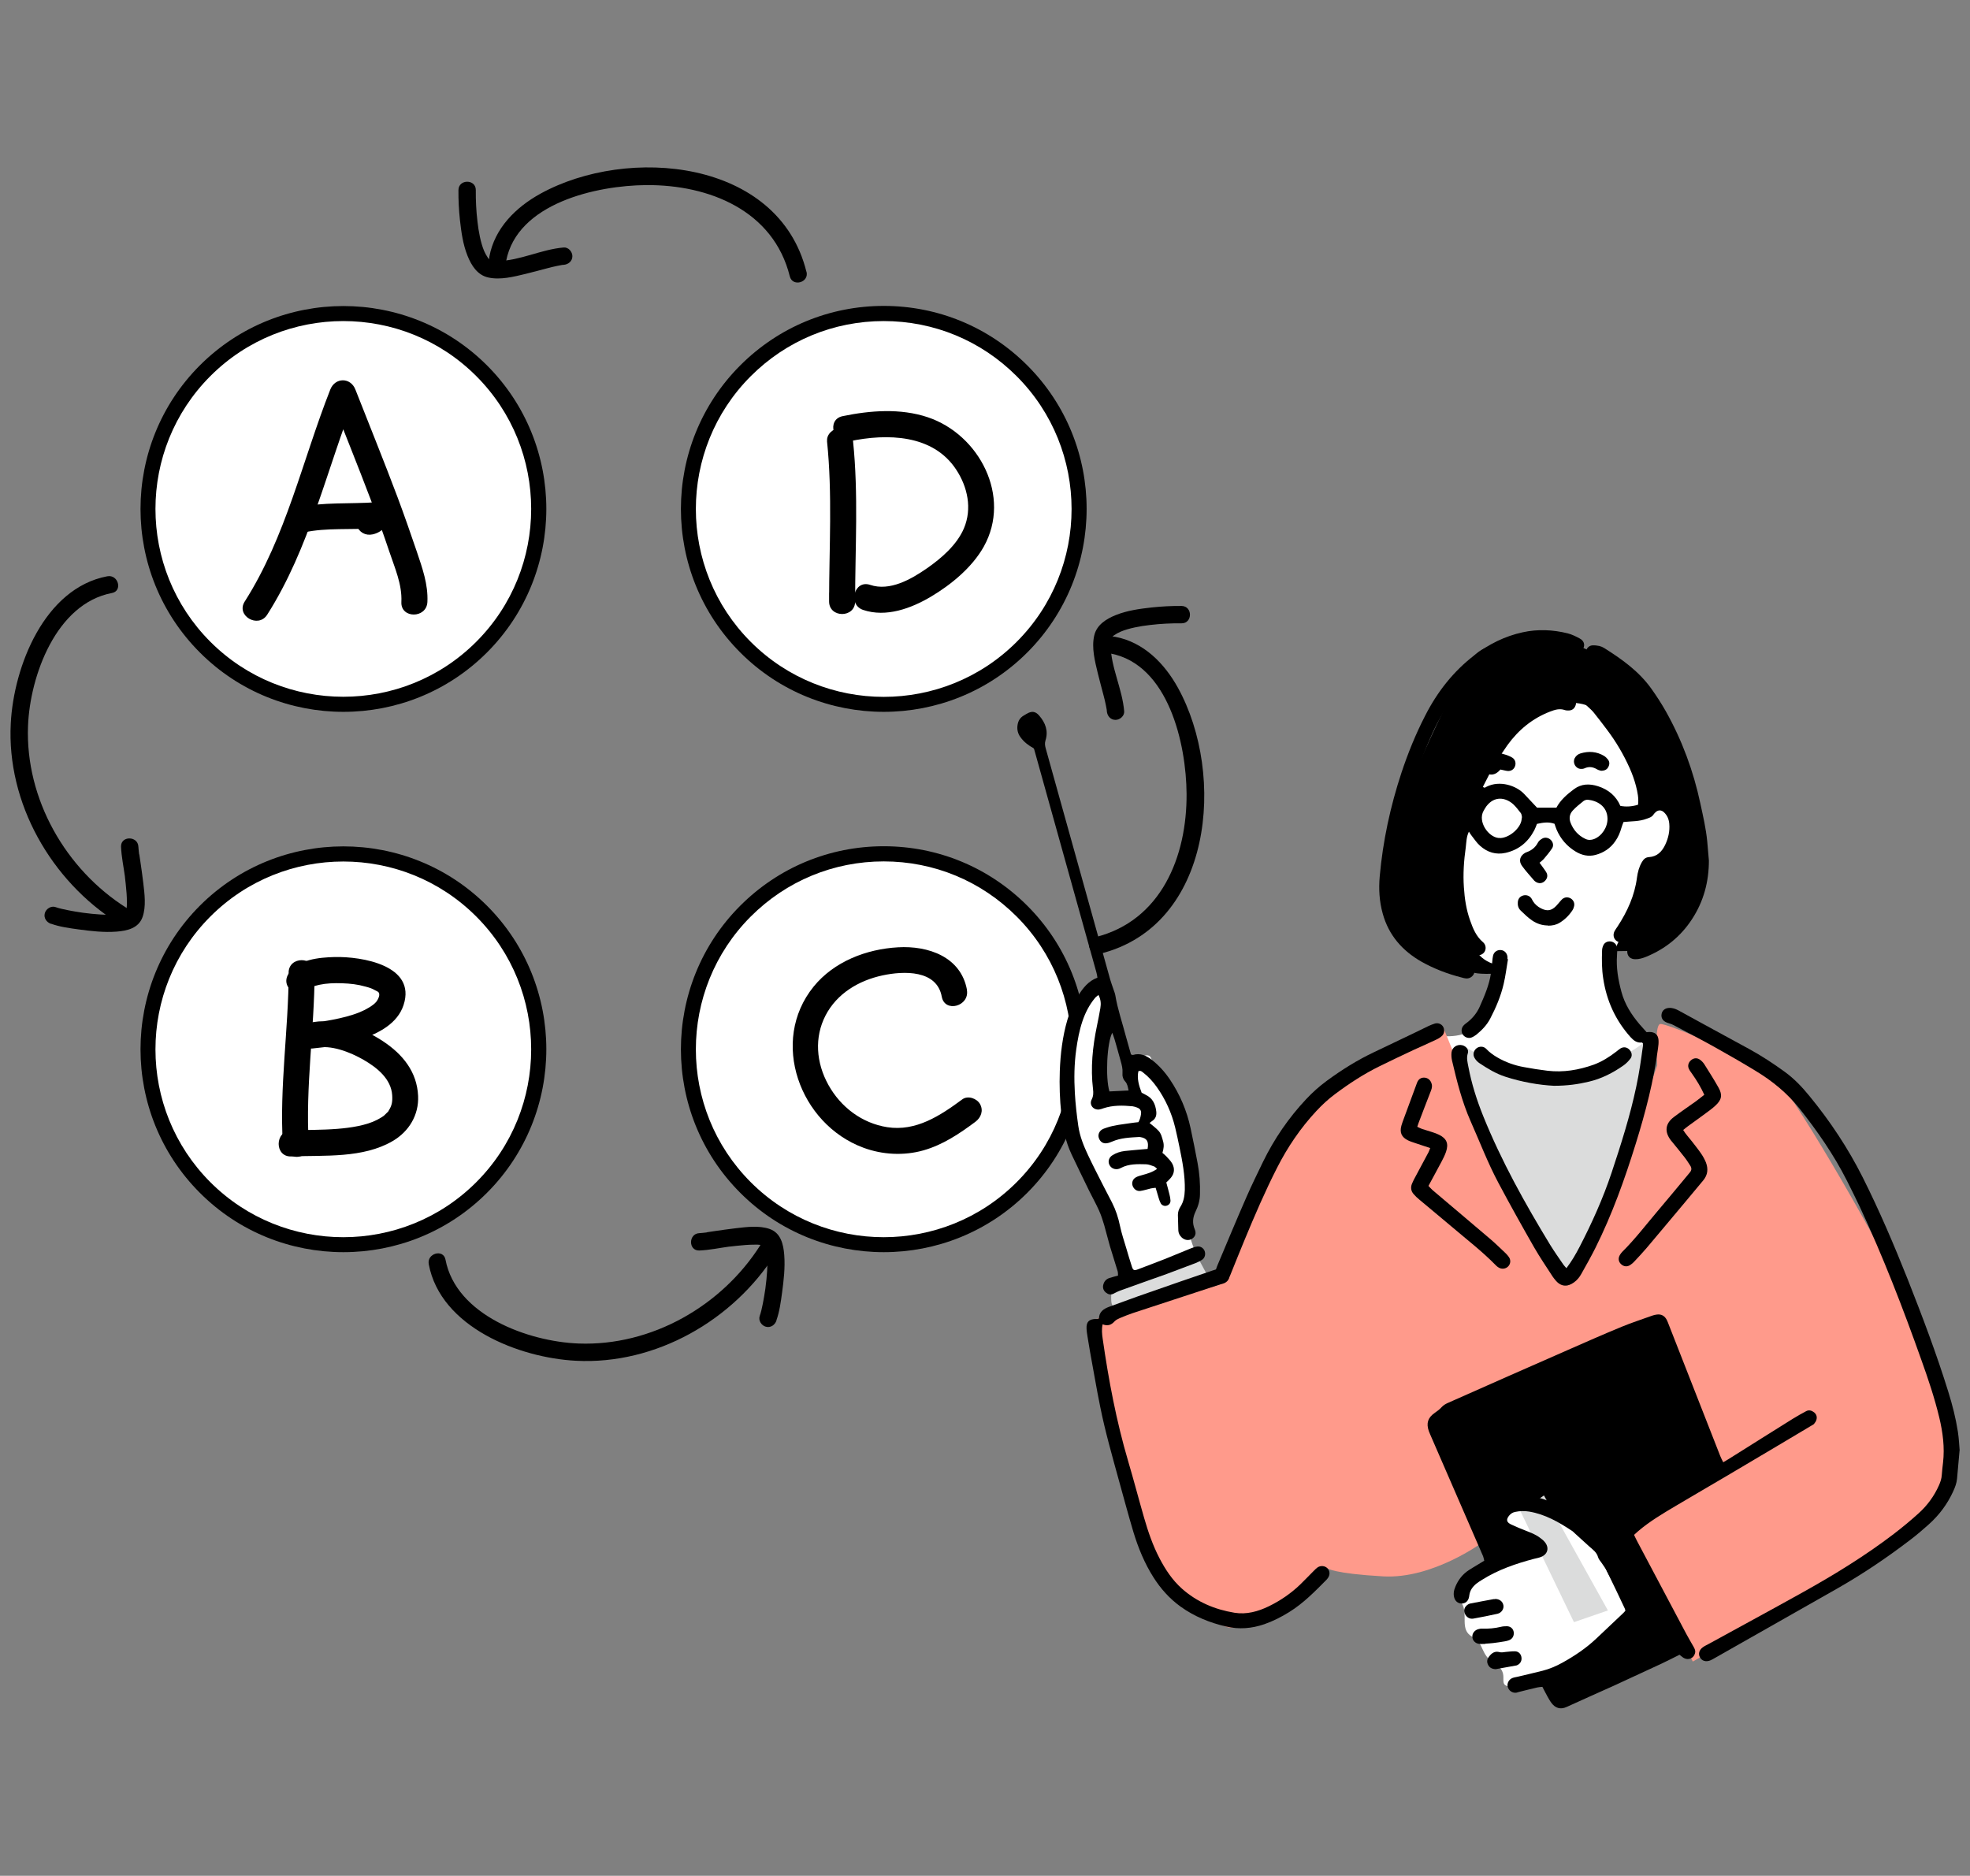
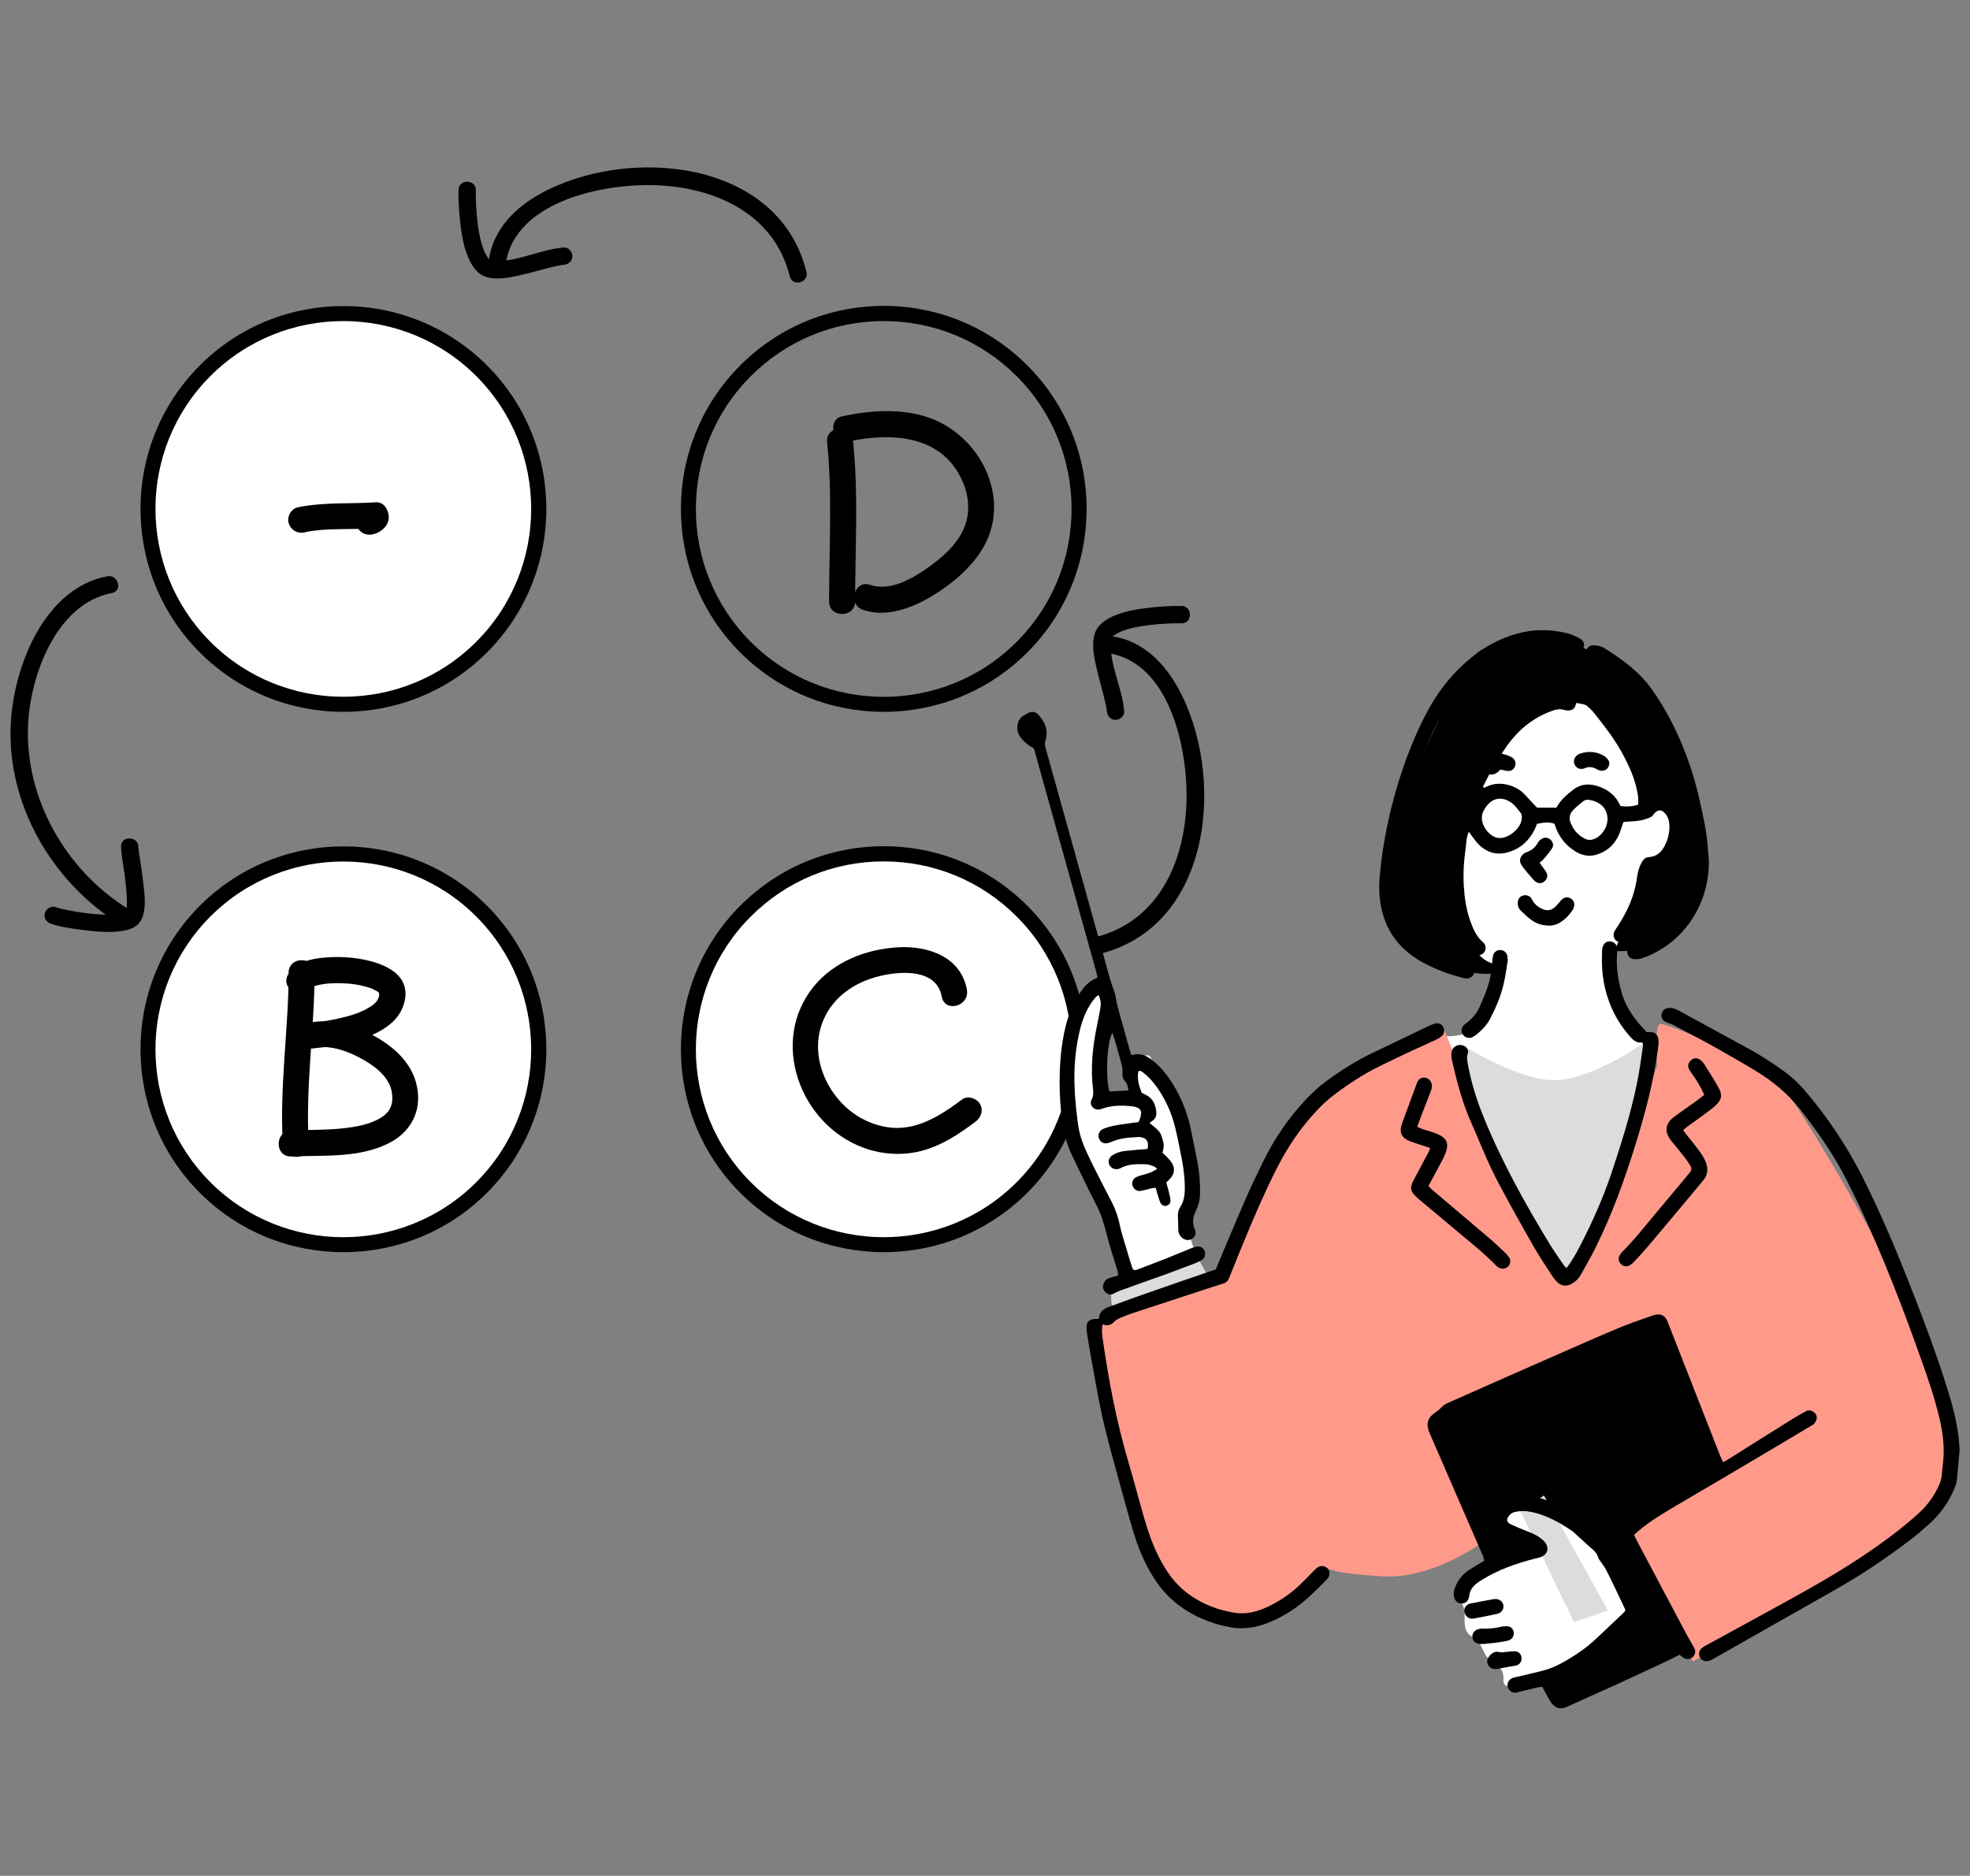
<svg xmlns="http://www.w3.org/2000/svg" id="_イラスト_xFF08_1コマ目_xFF09_" data-name="イラスト_xFF08_1コマ目_xFF09_" viewBox="0 0 188.47 179.48">
  <rect x="0" y="0" width="188.47" height="179.48" fill="#808080" stroke="none" />
  <defs>
    <style>
      .cls-1 {
        fill: #fff;
      }

      .cls-2 {
        fill: #dbdcdc;
      }

      .cls-3 {
        fill: #ff9a8b;
      }

      .cls-4 {
        fill-rule: evenodd;
      }
    </style>
  </defs>
  <g>
    <circle class="cls-1" cx="84.55" cy="100.4" r="18.7" />
    <path d="M84.55,119.81c-4.97,0-9.95-1.89-13.73-5.68-7.57-7.57-7.57-19.89,0-27.47,3.67-3.67,8.55-5.69,13.73-5.69s10.06,2.02,13.73,5.69h0s0,0,0,0c7.57,7.57,7.57,19.89,0,27.47-3.79,3.79-8.76,5.68-13.73,5.68ZM84.55,82.42c-4.8,0-9.32,1.87-12.72,5.27-7.01,7.01-7.01,18.42,0,25.43,7.01,7.01,18.42,7.01,25.43,0,7.01-7.01,7.01-18.42,0-25.43h0c-3.4-3.4-7.91-5.27-12.72-5.27Z" />
  </g>
  <g>
    <circle class="cls-1" cx="32.85" cy="48.7" r="18.7" />
    <path d="M32.85,68.11c-4.97,0-9.95-1.89-13.73-5.68-7.57-7.57-7.57-19.89,0-27.47,7.57-7.57,19.89-7.57,27.47,0h0c7.57,7.57,7.57,19.89,0,27.47-3.79,3.79-8.76,5.68-13.73,5.68ZM32.85,30.72c-4.61,0-9.21,1.75-12.72,5.26-7.01,7.01-7.01,18.42,0,25.43,7.01,7.01,18.42,7.01,25.43,0,7.01-7.01,7.01-18.42,0-25.43-3.51-3.51-8.11-5.26-12.72-5.26Z" />
  </g>
  <g>
    <circle class="cls-1" cx="32.85" cy="100.4" r="18.7" />
    <path d="M32.85,119.81c-4.97,0-9.95-1.89-13.73-5.68-7.57-7.57-7.57-19.89,0-27.47,7.57-7.57,19.89-7.57,27.47,0,7.57,7.57,7.57,19.89,0,27.47h0c-3.79,3.79-8.76,5.68-13.73,5.68ZM32.85,82.43c-4.61,0-9.21,1.75-12.72,5.26-7.01,7.01-7.01,18.42,0,25.43,7.01,7.01,18.42,7.01,25.43,0,7.01-7.01,7.01-18.42,0-25.43-3.51-3.51-8.11-5.26-12.72-5.26Z" />
  </g>
  <g>
-     <circle class="cls-1" cx="84.55" cy="48.7" r="18.7" />
    <path d="M84.55,68.11c-4.97,0-9.95-1.89-13.73-5.68-7.57-7.57-7.57-19.89,0-27.47,3.67-3.67,8.55-5.69,13.73-5.69s10.06,2.02,13.73,5.69c7.57,7.57,7.57,19.89,0,27.47h0c-3.79,3.79-8.76,5.68-13.73,5.68ZM84.55,30.72c-4.8,0-9.32,1.87-12.72,5.27-7.01,7.01-7.01,18.42,0,25.43,7.01,7.01,18.42,7.01,25.43,0,7.01-7.01,7.01-18.42,0-25.43-3.4-3.4-7.91-5.27-12.72-5.27Z" />
  </g>
  <g>
    <path d="M10.26,55.14c-6.02,1.14-8.95,8.64-9.23,14.08-.4,7.63,3.87,15.07,10.25,19.09.91.57,1.74-.86.84-1.43-5.85-3.69-9.7-10.44-9.44-17.4.18-4.8,2.69-11.73,8.03-12.74,1.05-.2.6-1.8-.44-1.6h0Z" />
    <path d="M4.9,88.39c.84.3,1.76.42,2.64.54,1.18.16,2.4.3,3.6.21,1.03-.08,2.12-.32,2.5-1.4.35-1,.19-2.21.07-3.24-.08-.71-.19-1.42-.29-2.13-.02-.15-.05-.31-.07-.46,0-.06-.02-.12-.03-.18,0-.06,0-.05,0,.05,0-.04-.01-.09-.02-.13-.02-.21-.05-.42-.06-.63-.04-1.06-1.7-1.07-1.66,0,.04.97.25,1.94.38,2.9-.02-.12,0,.03,0,.05.01.09.02.18.03.27.01.12.03.24.04.36.03.29.06.59.08.88.02.27.03.55.03.82,0,.1,0,.2,0,.3,0,.06-.05.48-.01.26-.01.08-.03.16-.05.24-.02.09-.14.31-.02.1-.05.09-.19.22-.01.06-.15.14.12-.13-.03.03-.02.03-.07.04-.1.06-.09.05.2-.06.04-.02-.07.02-.14.05-.21.07-.1.03-.2.04-.3.06-.04,0-.09.01-.13.02.21-.03-.05,0-.09,0-1.07.1-2.16,0-3.23-.14-.28-.04.08.01-.08-.01-.08-.01-.17-.02-.25-.04-.15-.02-.3-.05-.45-.07-.27-.05-.54-.09-.81-.15-.37-.08-.74-.15-1.1-.28-.42-.15-.91.17-1.02.58-.13.46.16.87.58,1.02h0Z" />
    <path d="M105.23,91.26c10.78-2.67,12.08-17.09,7.46-25.46-1.3-2.35-3.29-4.36-6-4.87-1.04-.2-1.49,1.4-.44,1.6,5.54,1.06,7.24,8.66,7.27,13.42.04,5.99-2.42,12.15-8.73,13.72-1.04.26-.6,1.86.44,1.6h0Z" />
    <path d="M113.05,57.98c-.95-.01-1.9.04-2.85.14-1.16.13-2.36.29-3.45.73-.92.37-1.84.94-2.07,1.98-.26,1.16.07,2.43.34,3.56.17.7.36,1.39.54,2.08.08.31.16.61.22.92.03.14.06.27.08.41.04.21.01.05.03.25.04.45.35.83.83.83.42,0,.87-.38.83-.83-.18-2.15-1.27-4.19-1.3-6.33,0-.1,0-.21,0-.31,0-.02.02-.19,0-.09-.01.09,0-.04.01-.04.01-.05.11-.31.03-.14.02-.05.15-.25.05-.11.05-.07.11-.12.17-.18.13-.13-.01,0,.1-.08.19-.13.39-.24.6-.33.77-.33,1.9-.54,2.82-.64,1-.12,2.01-.17,3.01-.16,1.07.01,1.07-1.65,0-1.66h0Z" />
-     <path d="M41.02,120.97c1.14,6.02,8.64,8.95,14.08,9.23,7.63.4,15.07-3.87,19.09-10.25.57-.91-.86-1.74-1.43-.84-3.69,5.85-10.44,9.7-17.4,9.44-4.8-.18-11.73-2.69-12.74-8.03-.2-1.05-1.8-.6-1.6.44h0Z" />
-     <path d="M74.28,126.33c.3-.84.42-1.76.54-2.64.16-1.18.3-2.4.21-3.6-.08-1.03-.32-2.12-1.4-2.5-1-.35-2.21-.19-3.24-.07-.71.08-1.42.19-2.13.29-.15.02-.31.05-.46.07-.06,0-.12.02-.18.03-.06,0-.05,0,.05,0-.04,0-.09.01-.13.02-.21.02-.42.05-.63.06-1.06.04-1.07,1.7,0,1.66.97-.04,1.94-.25,2.9-.38-.12.02.03,0,.05,0,.09-.01.18-.02.27-.03.12-.01.24-.03.36-.04.29-.03.59-.06.88-.08.27-.02.55-.03.82-.03.1,0,.2,0,.3,0,.06,0,.48.05.26.01.08.01.16.03.24.05.09.02.31.14.1.02.09.05.22.19.06.01.14.15-.13-.12.03.03.03.02.04.07.06.1.05.09-.06-.2-.02-.04.02.07.05.14.07.21.03.1.04.2.06.3,0,.04.01.09.02.13-.03-.21,0,.05,0,.09.1,1.07,0,2.16-.14,3.23-.04.28.01-.08-.01.08-.01.08-.02.17-.04.25-.02.15-.05.3-.07.45-.05.27-.09.54-.15.81-.08.37-.15.74-.28,1.1-.15.42.17.91.58,1.02.46.13.87-.16,1.02-.58h0Z" />
    <path d="M77.15,26c-2.67-10.78-17.09-12.08-25.46-7.46-2.35,1.3-4.36,3.29-4.87,6-.2,1.04,1.4,1.49,1.6.44,1.06-5.54,8.66-7.24,13.42-7.27,5.99-.04,12.15,2.42,13.72,8.73.26,1.04,1.86.6,1.6-.44h0Z" />
    <path d="M43.86,18.18c-.01.95.04,1.9.14,2.85.13,1.16.29,2.36.73,3.45.37.92.94,1.84,1.98,2.07,1.16.26,2.43-.07,3.56-.34.7-.17,1.39-.36,2.08-.54.31-.08.61-.16.92-.22.14-.03.27-.06.41-.08.21-.04.05-.01.25-.03.45-.04.83-.35.83-.83,0-.42-.38-.87-.83-.83-2.15.18-4.19,1.27-6.33,1.3-.1,0-.21,0-.31,0-.02,0-.19-.02-.09,0,.09.01-.04,0-.04-.01-.05-.01-.31-.11-.14-.03-.05-.02-.25-.15-.11-.05-.07-.05-.12-.11-.18-.17-.13-.13,0,.01-.08-.1-.13-.19-.24-.39-.33-.6-.33-.77-.54-1.9-.64-2.82-.12-1-.17-2.01-.16-3.01.01-1.07-1.65-1.07-1.66,0h0Z" />
  </g>
  <g>
-     <path d="M25.56,58.82c4.07-6.39,5.69-13.91,8.44-20.88h-2.4c1.3,3.32,2.64,6.62,3.9,9.95.6,1.6,1.19,3.22,1.73,4.84s1.25,3.18,1.17,4.87c-.08,1.6,2.41,1.6,2.49,0,.08-1.69-.49-3.26-1.02-4.84-.59-1.73-1.19-3.46-1.83-5.17-1.3-3.46-2.69-6.88-4.04-10.32-.46-1.18-1.94-1.17-2.4,0-2.67,6.78-4.23,14.08-8.19,20.29-.86,1.35,1.29,2.6,2.15,1.26h0Z" />
    <path d="M29.15,50.93c1.03-.22,2.11-.28,3.29-.3s2.33-.01,3.5-.09l-1.24-1.24c.01.14.03.1.04-.12.04-.12.1-.23.19-.33.07-.08.16-.14.26-.17-.07.02-.13.04-.2.05-.64.14-1.07.91-.87,1.53.22.67.85,1.02,1.53.87.84-.18,1.66-.9,1.53-1.83-.08-.63-.5-1.29-1.24-1.24-2.49.17-4.99-.03-7.45.48-.64.13-1.07.92-.87,1.53.22.67.85,1.01,1.53.87h0Z" />
  </g>
  <g>
    <path d="M27.62,93.07c-.02,5.47-.89,10.92-.56,16.4.08,1.35,2.08,1.75,2.44.33l.16-.64c.39-1.55-2.01-2.22-2.4-.66l-.16.64,2.44.33c-.33-5.48.54-10.92.56-16.4,0-1.6-2.48-1.6-2.49,0h0Z" />
    <path d="M29.74,94.48c.07-.11.04-.08-.07.08.04-.04.07-.07.11-.11-.14.11-.16.12-.04.05.05-.03.11-.06.17-.09.12-.06.12-.06,0,0,.07-.03.14-.05.21-.07.16-.04.31-.09.47-.12.59-.13,1.38-.17,2.14-.14.8.03,1.47.1,2.24.32.38.1.59.17.82.3.36.2.35.12.53.39-.24-.35.15.35-.04-.06.03.14.03.12,0-.06,0,.09,0,.19,0,.28-.02.12-.09.36-.28.6-.28.35-1.01.77-1.61,1.01-.82.33-1.7.54-2.57.71-.78.15-1.19.2-1.92.27l.33,2.44c1.38-.35,3.26.38,4.56,1.13s2.63,1.83,2.73,3.38c.04.64-.03.99-.33,1.47-.13.22-.01.04-.14.18-.1.1-.2.2-.31.3,0,0-.05.05-.2.14s-.29.18-.45.26c-1.05.55-2.56.77-3.81.87-1.47.12-2.95.09-4.42.15-1.6.06-1.6,2.55,0,2.49,3.2-.13,6.85.2,9.72-1.48,1.55-.91,2.5-2.49,2.42-4.3-.1-2.33-1.49-4.01-3.37-5.25s-4.69-2.33-7.06-1.74c-1.33.33-1.09,2.58.33,2.44,1.58-.15,3.17-.39,4.68-.9,1.65-.56,3.45-1.48,4.03-3.26,1.24-3.8-4.01-4.65-6.59-4.59-1.47.04-3.6.22-4.44,1.64s1.34,2.64,2.15,1.26h0Z" />
  </g>
  <path d="M92.51,94.71c-.58-3.17-3.72-4.24-6.6-4.07-3.02.17-6.12,1.36-8.07,3.76-4.24,5.23-1.32,13.16,4.75,15.41,1.82.68,3.88.79,5.75.26s3.45-1.6,4.97-2.73c.54-.4.8-1.07.45-1.7-.3-.54-1.16-.85-1.7-.45-2.11,1.56-4.43,3.09-7.18,2.66-2.42-.38-4.45-1.92-5.63-4.05s-1.35-4.55-.27-6.64c1.09-2.1,3.17-3.34,5.44-3.83,2.04-.44,5.21-.55,5.68,2.04.29,1.57,2.69.91,2.4-.66h0Z" />
  <g>
    <path d="M79.12,42.2c.53,5.1.2,10.24.2,15.35h2.49v-.78c0-1.6-2.49-1.6-2.49,0v.78c0,1.6,2.49,1.6,2.49,0,0-5.12.33-10.25-.2-15.35-.07-.67-.52-1.24-1.24-1.24-.62,0-1.31.57-1.24,1.24h0Z" />
    <path d="M81.28,42.22c3.58-.75,7.96-.68,10.19,2.7,1.1,1.66,1.55,3.74.75,5.63-.67,1.58-2.15,2.86-3.53,3.82-1.51,1.05-3.56,2.23-5.45,1.59-1.52-.51-2.17,1.89-.66,2.4,2.2.74,4.6-.15,6.5-1.28s3.92-2.78,5.04-4.78c2.67-4.79-.43-10.73-5.37-12.38-2.61-.87-5.49-.65-8.14-.1-1.57.33-.9,2.73.66,2.4h0Z" />
  </g>
  <g>
    <path d="M150.08,61.59c-3.96-.53-7.43-.44-8.97,1.08s-7.08,13.96-7.54,15.77-1.36,9.27.45,11.08,6.37,3.38,7.03,3.56,2.47.06,2.47.06c0,0,4.41-2.37,5.54-2.26s7.35.23,8.37,0c1.02-.23,4.86-3.5,4.75-7.69-.11-4.18-.45-9.5-2.6-13-2.15-3.5-6.11-8.14-9.5-8.59Z" />
    <path class="cls-1" d="M107.78,121.99s-1.53-4.69-2.14-6.52-2.75-5.91-3.26-8.97-.61-7.23.31-9.37,2.24-3.26,2.65-2.55.92,2.55.31,3.67c-.61,1.12-.2,5.71,0,6.42s2.85.71,3.16.71-.82-2.75-.61-3.26,1.69-1.8,1.97-.75,3.94,7.88,3.94,9.31-.61,4.89-.51,6.32.92,3.16.92,3.16l-6.73,1.83Z" />
    <path class="cls-2" d="M106.35,123.32c-.1,1.32-.1,1.94.71,1.73s8.76-2.45,8.76-2.45l-1.32-2.45-8.15,3.16Z" />
    <path class="cls-1" d="M137.95,99.12s3.14.46,4.16-2.09,1.53-4.69,1.53-4.69c0,0-2.04.1-2.95-2.34s-2.34-10.09.61-15.39c2.95-5.3,5.36-7.58,7.85-7.44s3.36-.1,5.5,3.16,2.85,6.73,2.85,6.73c0,0,2.34-.82,2.75,1.02s-.1,4.08-1.32,4.59l-1.22.51s-1.43,5.3-2.45,6.32c-1.02,1.02-1.53,4.48-.51,6.73s3.85,4.11,3.85,4.11l-7.93,5.17-9.68-1.73-3.04-4.64Z" />
    <path d="M158.15,126.41s-14.27,6.39-16.71,7.34-3.8,1.9-3.8,1.9l11.11,27.1,21.23-9.17-11.82-27.17Z" />
    <path class="cls-1" d="M152.61,147.57s-3.16-2.95-4.79-3.36c-1.63-.41-3.26-.82-3.97,0s-1.02,1.43.1,2.24,2.95,1.83,2.95,1.83c0,0-4.69,1.02-5.81,2.24s-1.86,1.83-1.23,2.9-.26,2.5.99,3.19.65,1.66,2.28,2.68c1.63,1.02-.51,2.34,2.24,2.04,2.75-.31,6.52-2.04,7.44-3.06s3.16-3.87,3.16-3.87l-2.22-4.03-1.15-2.79Z" />
    <polygon class="cls-2" points="147.71 143.09 145.46 144.59 150.58 155.21 153.83 154.09 147.71 143.09" />
    <path class="cls-2" d="M139.9,100.01s5.68,3.54,9.04,3.34,7.74-3.16,7.74-3.16l.48-.35s-.29,8.76-.69,9.6-5.2,12.21-6.41,12.66-7.13-10.8-7.23-11.11-3.26-8.56-3.26-8.56l.34-2.42Z" />
    <path class="cls-3" d="M138.05,98.23s3.79,9.39,4.74,11.84,6.63,13.18,7.2,12.91,4.21-8.56,4.35-8.97,4.21-12.09,4.21-12.09c0,0-.31-3.79.27-3.94s9.24,3.53,11.14,5.3c1.9,1.77,11,17.66,11.82,20.11,0,0,4.34,12.05,4.89,15.08.55,3.03-.82,5.57-2.85,7.47-2.04,1.9-21.87,13.04-21.87,13.04l-6.52-12.77,9.1-5.57-6.11-13.86-21.14,8.41,4.56,12.38s-4.76,3.53-9.51,3.26-5.34-.77-5.34-.77c0,0-6.9,6.6-9.68,5.59s-7.81-5.63-9.71-13.92c-1.9-8.29-2.79-15.51-2.79-15.51l11.9-3.31s4.75-12.56,7.47-15.82,11-7.2,11-7.2l2.87-1.65Z" />
    <g>
      <g>
        <path class="cls-4" d="M164.88,139.9c.3-.18.54-.31.76-.46,1.96-1.23,3.92-2.47,5.88-3.69.42-.26.85-.5,1.28-.73.27-.14.53-.06.76.12.23.19.3.45.21.73-.04.13-.13.26-.22.37-.06.07-.16.11-.24.16-2.6,1.55-5.2,3.1-7.81,4.64-1.74,1.03-3.49,2.04-5.22,3.07-1.23.73-2.46,1.46-3.55,2.39-.13.11-.25.23-.4.36.11.23.21.45.33.67,1.56,2.94,3.11,5.88,4.67,8.81.22.41.46.81.69,1.22.11.19.21.39.14.63-.12.47-.62.69-1.05.46-.15-.08-.27-.2-.43-.32-.57.28-1.14.58-1.72.85-1.52.71-3.03,1.41-4.56,2.11-1.5.68-3.01,1.34-4.51,2.03-.64.3-1.12.07-1.44-.35-.15-.19-.27-.41-.39-.62-.17-.3-.32-.61-.5-.95-.17.02-.33.02-.49.06-.57.13-1.15.28-1.72.42-.1.02-.19.06-.28.08-.39.05-.74-.2-.83-.58-.08-.32.12-.7.47-.83.16-.06.33-.08.5-.12.79-.19,1.58-.37,2.37-.57.67-.17,1.3-.44,1.91-.78,1.17-.65,2.27-1.39,3.24-2.31.86-.81,1.72-1.63,2.58-2.44.07-.07.13-.14.19-.21-.02-.09-.03-.16-.06-.22-.56-1.18-1.11-2.36-1.69-3.53-.14-.29-.33-.55-.51-.81-.12-.19-.3-.36-.35-.56-.13-.47-.49-.72-.82-1.01-.48-.43-.95-.86-1.42-1.29-.07-.07-.14-.14-.22-.2-1.28-.85-2.59-1.61-4.14-1.87-.45-.07-.88-.06-1.32.03-.26.05-.45.18-.61.38-.28.37-.23.61.2.82.49.23.99.44,1.49.63.46.18.92.36,1.31.67.14.1.28.21.39.34.5.55.35,1.22-.34,1.48-.21.08-.43.12-.64.17-1.74.46-3.44,1.04-4.98,2.01-.19.12-.38.23-.55.37-.35.29-.61.64-.67,1.11-.01.1-.03.2-.06.29-.1.31-.34.49-.66.5-.31,0-.57-.17-.69-.47-.15-.39-.08-.78.08-1.15.27-.65.69-1.19,1.29-1.58.29-.19.59-.36.88-.54.19-.11.38-.23.59-.36-.04-.15-.06-.29-.11-.42-1.68-3.88-3.37-7.77-5.06-11.65-.05-.11-.1-.23-.14-.34-.25-.75-.09-1.27.57-1.73.24-.17.47-.33.67-.56.17-.19.43-.33.67-.43,3.78-1.68,7.56-3.35,11.35-5.01,1.73-.76,3.47-1.53,5.22-2.25.95-.39,1.94-.71,2.91-1.06.14-.05.28-.08.43-.1.45-.06.76.14.96.53.07.13.11.27.17.41,1.64,4.19,3.29,8.39,4.93,12.58.07.18.16.35.29.61ZM138.12,136.48c.06.38.25.7.39,1.03,1.15,2.66,2.31,5.33,3.47,7.99.4.92.81,1.85,1.23,2.77.07.15.18.28.25.39.08,0,.1,0,.13,0,.53-.19,1.07-.37,1.6-.57.1-.04.18-.12.3-.21-.31-.13-.56-.23-.8-.35-.38-.18-.77-.34-1.13-.55-.73-.43-1.05-1.23-.81-2.04.18-.61.54-1.11,1.06-1.47.14-.1.3-.18.46-.22.7-.15,1.4-.23,2.12-.12,1.95.31,3.58,1.33,5.18,2.4.14.09.25.24.38.35.43.4.88.77,1.34,1.14.46-.33.96-.5,1.31-.9.06-.07.16-.12.25-.14.42-.09.74-.37,1.09-.6.97-.63,1.93-1.27,2.92-1.87,1.41-.86,2.84-1.68,4.25-2.53.16-.1.37-.15.41-.35-.88-2.22-1.74-4.42-2.61-6.62-.87-2.19-1.7-4.4-2.61-6.6-.19.04-.33.06-.47.11-.88.3-1.78.57-2.65.92-5.27,2.12-10.52,4.3-15.62,6.82-.58.29-1.06.69-1.46,1.21ZM159.75,156.57c-.32.16-.61.29-.89.43-.33.16-.68.3-1.05.32-.6.04-.98-.2-1.21-.76-.07-.18-.13-.37-.2-.55-.05-.13-.12-.25-.21-.43-.16.13-.27.21-.38.31-.67.61-1.34,1.23-2.01,1.85-1.31,1.22-2.77,2.19-4.38,2.98-.13.06-.25.14-.39.23.1.36.23.66.5.94,3.56-1.47,7.03-3.06,10.45-4.89-.08-.15-.15-.27-.23-.42ZM154.11,148.37c.07.14.13.3.21.45.31.61.64,1.22.94,1.83.79,1.61,1.56,3.22,2.35,4.83.06.12.16.23.23.33.73-.26.78-.29,1.15-.65-.32-.79-3.62-6.94-3.95-7.37q-.53.17-.92.59Z" />
        <path class="cls-4" d="M143.69,72.11c.23.07.37.1.5.15.18.07.37.15.53.26.25.18.33.51.22.8-.1.29-.37.47-.69.45-.22-.02-.43-.09-.7-.14-.26.28-.58.56-1.07.46-.21.41-.41.8-.61,1.19.14.15.24.06.34,0,1.27-.65,2.86-.11,3.61.69.4.43.81.86,1.23,1.31h1.85c.38-.72,1.01-1.27,1.68-1.77.72-.53,1.49-.54,2.31-.28.99.32,1.72.93,2.13,1.88.55.1,1.09.07,1.69-.11.08-.61-.05-1.22-.2-1.81-.15-.57-.35-1.13-.59-1.67-.59-1.33-1.33-2.58-2.21-3.74-.4-.53-.8-1.06-1.22-1.58-.18-.23-.41-.42-.62-.62-.09-.09-.19-.16-.26-.26-.2-.28-.19-.63.03-.89.21-.25.58-.34.87-.17.25.15.48.35.68.56.31.35.59.73.89,1.09,1.11,1.36,2.07,2.81,2.85,4.39.56,1.13,1.04,2.28,1.18,3.55,0,.07.06.13.09.2.2,0,.39,0,.59,0,.49-.02.91.15,1.29.47.61.52.97,1.19,1.06,1.97.16,1.41-.21,2.69-1.06,3.82-.36.48-.84.83-1.42,1.01-.14.04-.27.1-.45.16-.05.23-.12.46-.16.7-.27,1.83-1.01,3.49-1.95,5.07-.14.23-.29.46-.47.66-.27.3-.71.33-1,.1-.27-.22-.34-.59-.16-.93.08-.15.19-.29.28-.43.94-1.44,1.64-2.97,1.86-4.69.07-.51.2-1.01.46-1.46.16-.28.35-.47.68-.49.79-.05,1.24-.52,1.56-1.18.3-.64.45-1.3.39-2.01-.04-.43-.19-.81-.52-1.11-.25-.23-.55-.22-.79,0-.09.08-.17.18-.24.28-.16.21-.38.26-.62.35-.71.27-1.45.23-2.21.31-.07.2-.15.37-.2.56-.13.46-.31.88-.58,1.27-.47.68-1.11,1.11-1.9,1.32-.68.18-1.32.03-1.91-.33-.82-.5-1.43-1.2-1.81-2.09-.08-.18-.13-.37-.2-.56-.55-.2-1.1-.12-1.68.01-.08.2-.15.41-.25.6-.59,1.13-1.48,1.88-2.74,2.17-.94.21-1.76-.05-2.46-.68-.31-.27-.54-.64-.8-.96-.09-.11-.16-.23-.26-.39-.25.52-.24,1.02-.3,1.5-.18,1.27-.27,2.55-.18,3.83.07,1.09.23,2.15.6,3.18.27.77.58,1.52,1.23,2.07.4.34.33,1.06-.29,1.23-.26.07-.5,0-.69-.17-.22-.19-.42-.41-.6-.65-.37-.5-.63-1.06-.84-1.64-.43-1.19-.68-2.41-.77-3.67-.19-2.81.2-5.55.98-8.24.54-1.86,1.45-3.55,2.5-5.17.67-1.03,1.39-2.03,2.27-2.9,1.09-1.08,2.4-1.78,3.82-2.32.54-.21,1.11-.23,1.67-.13.19.04.38.11.54.21.26.16.37.51.27.78-.11.32-.33.49-.66.5-.12,0-.25,0-.37-.04-.51-.18-.96-.03-1.43.15-1.68.65-3.01,1.75-4.06,3.2-.17.24-.33.49-.56.82ZM143.53,80.19c.97-.05,1.97-1.03,2.04-1.77,0-.1.05-.2.03-.29-.02-.12-.04-.25-.11-.34-.23-.29-.45-.59-.72-.84-.74-.66-1.8-.82-2.57.2-.1.14-.18.29-.27.44-.57,1.03.46,2.5,1.44,2.59.05,0,.1,0,.15,0ZM153.79,78.31c-.03-1.2-1.03-1.71-1.88-1.79-.13-.01-.3.04-.41.12-.36.29-.73.58-1.04.92-.3.33-.37.74-.2,1.17.27.69.73,1.21,1.4,1.53.28.14.56.13.85.02.75-.3,1.3-1.13,1.28-1.98Z" />
        <path class="cls-4" d="M187.47,138.8c-.09,1.03-.17,1.86-.24,2.69-.04.43-.19.81-.36,1.19-.56,1.23-1.35,2.29-2.36,3.19-.57.51-1.15,1.01-1.76,1.47-2.21,1.69-4.52,3.25-6.94,4.63-3.94,2.24-7.88,4.47-11.82,6.71-.13.07-.26.15-.39.2-.41.15-.77.04-.96-.29-.19-.33-.09-.71.26-.97.18-.13.38-.22.58-.33,3-1.65,6.01-3.27,9-4.94,3.01-1.68,5.95-3.48,8.7-5.58.82-.63,1.62-1.29,2.38-1.98.83-.75,1.48-1.64,1.94-2.67.14-.32.25-.64.27-.99.02-.39.08-.78.12-1.18.17-1.46-.02-2.9-.36-4.32-.45-1.87-1.06-3.69-1.71-5.5-1.76-4.96-3.66-9.88-5.89-14.65-.4-.85-.82-1.68-1.24-2.52-1.25-2.47-2.82-4.73-4.54-6.9-1.17-1.47-2.59-2.63-4.18-3.59-1.3-.79-2.63-1.56-3.96-2.3-1.31-.73-2.65-1.42-3.97-2.12-.19-.1-.42-.14-.62-.23-.36-.15-.53-.46-.45-.83.07-.32.33-.53.7-.55.33-.02.63.09.91.24,2.25,1.23,4.49,2.46,6.74,3.68,1.19.65,2.32,1.39,3.42,2.19.9.65,1.67,1.46,2.37,2.32,1.98,2.41,3.69,4.99,5.09,7.77,1.6,3.19,3,6.47,4.32,9.79,1.4,3.55,2.75,7.11,3.88,10.76.39,1.25.71,2.51.91,3.8.1.66.13,1.32.17,1.79Z" />
        <path class="cls-4" d="M149.86,121.34c.52-.68.9-1.35,1.25-2.02,1.19-2.3,2.25-4.65,3.07-7.11.9-2.71,1.77-5.43,2.36-8.23.28-1.3.47-2.62.64-3.93,0-.07,0-.14,0-.21-.04-.04-.08-.1-.11-.09-.47.05-.78-.19-1.08-.52-1.44-1.61-2.29-3.48-2.61-5.61-.14-.89-.14-1.77-.11-2.65,0-.17.04-.34.11-.5.12-.29.42-.43.72-.39.3.04.56.27.6.57.03.24.02.49,0,.74-.09,1.2.11,2.35.42,3.5.32,1.2.96,2.2,1.75,3.13.21.24.42.48.66.74.07,0,.17-.02.26-.02.53,0,.84.25.88.77.02.27-.01.54-.05.81-.41,3.11-1.2,6.13-2.13,9.12-1.06,3.41-2.26,6.77-3.86,9.97-.42.84-.88,1.65-1.34,2.47-.18.33-.41.61-.72.83-.57.41-1.18.44-1.71-.16-.11-.13-.22-.26-.32-.41-.6-.93-1.23-1.85-1.78-2.81-1.16-2.03-2.3-4.07-3.4-6.14-1.02-1.91-1.79-3.94-2.67-5.92-.82-1.86-1.31-3.81-1.77-5.78-.06-.26-.08-.54-.05-.8.06-.5.55-.8,1.03-.68.36.09.64.42.53.76-.15.46-.03.87.05,1.3.31,1.63.8,3.18,1.42,4.72,1.74,4.31,3.99,8.35,6.4,12.31.4.65.84,1.27,1.27,1.9.07.1.15.18.28.33Z" />
        <path class="cls-4" d="M133.33,84.62c.06.61.09,1.27.19,1.92.19,1.26.81,2.31,1.72,3.2.53.52,1.14.95,1.81,1.26.96.45,1.94.84,2.98,1.06.19.04.39.09.57.17.35.15.54.51.45.84-.09.33-.43.58-.78.55-.15-.01-.29-.05-.43-.09-1.34-.34-2.63-.83-3.84-1.51-1.83-1.04-3.14-2.53-3.71-4.59-.33-1.17-.4-2.38-.29-3.59.3-3.37,1.01-6.66,2.07-9.88.62-1.87,1.36-3.7,2.26-5.45,1.16-2.29,2.71-4.28,4.77-5.85,1.37-1.04,2.88-1.79,4.57-2.16,1.45-.32,2.89-.25,4.31.1.4.1.78.29,1.15.49.4.21.52.59.35.93-.19.38-.57.52-1,.37-.05-.02-.09-.03-.14-.06-1.32-.73-2.74-.72-4.17-.49-1.62.27-3.02,1.01-4.32,1.99-1.56,1.18-2.76,2.66-3.76,4.32-.79,1.31-1.39,2.72-1.95,4.14-1.07,2.71-1.88,5.49-2.33,8.37-.1.66-.23,1.31-.31,1.97-.08.63-.12,1.27-.18,1.97Z" />
        <path class="cls-4" d="M163.49,82.34c0,2.02-.5,3.9-1.61,5.6-1.08,1.66-2.55,2.85-4.38,3.6-.34.14-.7.25-1.07.24-.41-.01-.68-.23-.74-.59-.06-.37.12-.65.5-.8.07-.03.14-.05.21-.07,1.45-.31,2.62-1.11,3.59-2.19,1.09-1.23,1.71-2.68,1.97-4.3.18-1.11.12-2.21-.04-3.31-.4-2.63-.94-5.23-1.89-7.73-.67-1.78-1.52-3.47-2.52-5.08-.86-1.38-1.95-2.53-3.26-3.48-.36-.26-.73-.51-1.09-.76-.2-.14-.41-.26-.67-.28-.12,0-.24-.05-.35-.1-.32-.15-.46-.44-.4-.79.05-.29.29-.53.61-.55.22-.01.44.01.66.06.16.04.33.11.47.2,1.7,1.07,3.32,2.23,4.5,3.88.5.7.97,1.43,1.39,2.17,1.55,2.76,2.64,5.71,3.3,8.81.26,1.2.54,2.4.66,3.63.06.61.11,1.22.16,1.84Z" />
        <path class="cls-4" d="M116.24,121.75c.06-.16.13-.45.25-.72.92-2.18,1.82-4.36,2.77-6.52.49-1.13,1.04-2.23,1.57-3.34,1.08-2.21,2.45-4.21,4.13-6,.61-.65,1.27-1.24,1.98-1.76,1.43-1.05,2.93-1.99,4.54-2.75,1.24-.6,2.49-1.19,3.73-1.78.49-.23.97-.48,1.46-.71.2-.09.41-.18.62-.24.31-.08.61.05.77.3.16.26.14.66-.1.88-.16.15-.35.27-.55.36-.71.34-1.43.65-2.15.98-1.09.51-2.18,1.03-3.26,1.56-1.53.75-2.95,1.68-4.31,2.7-.63.47-1.21,1.01-1.75,1.59-1.52,1.63-2.76,3.46-3.77,5.45-1.14,2.24-2.13,4.54-3.09,6.86-.46,1.11-.91,2.23-1.36,3.35-.05.11-.09.23-.15.33-.19.3-.53.43-.83.32-.32-.11-.5-.38-.49-.87Z" />
        <path class="cls-4" d="M163.05,104.75c-.34-.75-.73-1.38-1.15-1.98-.11-.16-.24-.32-.32-.49-.15-.31-.05-.64.23-.86.25-.2.55-.22.82-.03.16.11.3.26.41.42.47.75.95,1.5,1.38,2.27.39.7.29,1.16-.31,1.71-.18.17-.37.32-.57.47-.67.5-1.35.99-2.03,1.48-.16.11-.3.24-.48.38.24.4.55.72.82,1.07.3.39.61.77.89,1.18.18.26.34.55.46.84.24.62.19,1.2-.25,1.73-.59.7-1.17,1.4-1.75,2.1-1.22,1.45-2.43,2.91-3.66,4.36-.38.45-.79.88-1.19,1.31-.12.13-.25.24-.39.33-.3.2-.63.15-.88-.09-.25-.24-.29-.57-.1-.88.06-.1.14-.21.22-.29,1.21-1.2,2.24-2.55,3.34-3.85.96-1.13,1.9-2.27,2.84-3.4.09-.11.18-.23.28-.34.2-.22.19-.44.04-.67-.18-.27-.34-.54-.54-.79-.36-.47-.74-.92-1.11-1.38-.06-.08-.13-.15-.19-.23-.64-.83-.55-1.62.28-2.24.69-.52,1.4-1,2.1-1.5.26-.19.5-.39.8-.62Z" />
        <path class="cls-4" d="M136.86,109.86c-.54-.18-1.01-.33-1.47-.49-.23-.08-.47-.15-.69-.26-.61-.3-.81-.74-.63-1.4.07-.24.15-.47.24-.7.42-1.13.83-2.26,1.25-3.39.13-.36.38-.53.72-.51.35.02.62.27.7.65.06.28-.05.53-.15.78-.38.96-.74,1.93-1.11,2.89-.04.11-.08.23-.13.38.16.08.31.16.46.21.33.11.66.2.99.31.21.07.42.14.62.24.74.36.95.85.68,1.64-.11.32-.27.64-.43.94-.4.76-.82,1.52-1.25,2.32.13.13.25.28.39.4,1.86,1.58,3.73,3.15,5.58,4.73.49.42.94.87,1.41,1.31.12.12.24.25.33.39.19.29.14.65-.09.88-.23.23-.59.28-.89.11-.11-.06-.2-.14-.29-.23-1.31-1.34-2.8-2.48-4.23-3.7-1.01-.86-2.04-1.7-3.06-2.56-.21-.17-.41-.36-.58-.56-.24-.28-.29-.62-.15-.97.1-.25.23-.49.36-.73.41-.76.82-1.52,1.22-2.28.06-.11.09-.22.17-.42Z" />
-         <path class="cls-4" d="M148.67,103.89c-1.41-.07-3.06-.35-4.66-.87-.9-.29-1.7-.78-2.48-1.3-.18-.12-.34-.29-.45-.48-.2-.32-.11-.7.17-.93.27-.22.69-.22.94.05.31.33.66.58,1.05.81.79.46,1.65.77,2.55.93.75.14,1.5.26,2.26.35,1.52.18,2.99-.07,4.42-.58.79-.29,1.5-.74,2.16-1.25.14-.11.27-.22.41-.31.31-.18.64-.11.87.15.21.23.27.57.08.82-.19.25-.42.49-.68.67-1.01.71-2.11,1.27-3.32,1.55-1.01.24-2.03.39-3.34.39Z" />
        <path class="cls-4" d="M144.27,91.77c-.14.8-.23,1.61-.42,2.4-.27,1.15-.73,2.24-1.28,3.29-.31.6-.77,1.08-1.29,1.51-.15.12-.32.23-.5.3-.31.12-.67-.03-.84-.29-.17-.27-.14-.64.1-.88.1-.11.23-.19.34-.28.51-.4.91-.89,1.18-1.49.46-1.04.91-2.07,1.08-3.21.06-.39.09-.78.13-1.17.02-.17.03-.34.07-.51.08-.34.37-.55.7-.54.36,0,.64.28.68.65,0,.07,0,.15,0,.22.01,0,.03,0,.04,0Z" />
        <path class="cls-4" d="M148.09,88.55c-.53,0-1.05-.16-1.5-.47-.4-.27-.76-.62-1.11-.96-.22-.21-.3-.5-.27-.81.03-.3.18-.51.46-.61.29-.11.62-.02.8.21.08.09.12.21.19.32.19.3.45.52.76.68.59.3,1,.24,1.46-.23.12-.12.22-.26.34-.39.08-.09.16-.19.25-.27.23-.18.49-.21.76-.08.27.14.43.43.37.74-.03.14-.08.29-.16.41-.33.5-.74.91-1.26,1.22-.32.19-.69.26-1.09.26Z" />
        <path class="cls-4" d="M147.29,82.55c.23.33.45.6.63.89.18.29.13.58-.09.82-.25.28-.62.32-.93.1-.04-.03-.08-.06-.11-.09-.4-.47-.82-.92-1.18-1.42-.34-.47-.2-.96.3-1.25.04-.02.09-.04.14-.06.48-.17.85-.46,1.09-.93.08-.16.26-.29.42-.38.27-.15.6-.07.81.14.22.22.29.55.11.81-.23.35-.5.67-.77.99-.11.13-.25.23-.42.38Z" />
        <path class="cls-4" d="M142.11,157.29c-.2,0-.4.02-.59,0-.38-.04-.65-.33-.66-.68-.02-.31.2-.61.53-.72.14-.04.29-.07.43-.06.59.02,1.18-.03,1.76-.17.19-.05.39-.06.59-.06.36.01.61.25.65.58.04.34-.13.64-.45.76-.14.05-.28.09-.43.11-.36.06-.73.12-1.09.16-.24.03-.49.04-.74.06Z" />
        <path class="cls-4" d="M143.03,152.99c.42,0,.73.23.8.6.07.35-.18.73-.57.82-.76.17-1.53.32-2.3.46-.34.06-.63-.11-.79-.41-.14-.28-.12-.58.11-.81.1-.1.23-.19.37-.22.74-.15,1.49-.28,2.23-.42.05,0,.1,0,.15,0Z" />
        <path class="cls-4" d="M153.18,73.75c-.08-.03-.25-.05-.39-.14-.39-.23-.77-.29-1.19-.1-.11.05-.24.07-.36.06-.5-.02-.81-.58-.59-1.02.12-.23.3-.38.55-.46.79-.24,1.55-.19,2.27.24.14.09.27.22.37.35.16.22.16.46.03.7-.12.24-.32.36-.69.37Z" />
        <path class="cls-4" d="M143.09,159.71c-.35-.02-.6-.14-.74-.45-.13-.28-.07-.53.11-.76.25-.33.55-.55,1.01-.42.18.05.38,0,.58-.02.29-.02.59-.07.88-.06.33,0,.56.23.62.53.07.34-.08.65-.39.79-.02.01-.04.02-.07.03-.68.12-1.35.24-2,.36Z" />
      </g>
      <g>
        <path class="cls-4" d="M108.91,102.49c-.15.71.05,1.38.31,2.06.12.07.25.14.38.2.68.32.94.9,1.02,1.6.04.37-.05.68-.38.9-.08.05-.15.11-.26.2.31.26.61.48.85.74.26.27.34.65.44,1,.11.37.06.73-.06,1.12.13.11.26.21.37.33.2.22.42.43.56.68.26.47.23.95-.13,1.38-.12.15-.27.28-.43.44.1.38.21.76.3,1.14.05.19.09.39.1.58.01.25-.13.43-.36.5-.2.07-.46-.02-.57-.22-.08-.15-.14-.31-.19-.48-.1-.33-.2-.65-.3-1.01-.17.02-.31.03-.45.06-.34.08-.66.19-1,.24-.34.05-.62-.15-.75-.48-.11-.3,0-.65.31-.82.19-.11.41-.16.62-.22.47-.13.94-.26,1.41-.59-.11-.09-.19-.2-.28-.23-.25-.09-.52-.2-.78-.21-.81-.02-1.63-.05-2.38.34-.07.03-.13.07-.2.09-.38.12-.77-.04-.93-.39-.15-.32-.04-.69.29-.9.36-.23.76-.36,1.18-.41.61-.07,1.22-.11,1.84-.17.12-.01.24-.02.35-.03.13-.72-.07-1.03-.69-1.13-.05,0-.1-.02-.15-.01-.86.05-1.72.08-2.53.43-.18.08-.37.15-.56.17-.35.04-.61-.15-.73-.49-.11-.3.01-.65.31-.83.15-.09.32-.13.48-.19.73-.24,1.49-.3,2.25-.42.24-.04.48-.06.74-.09.15-.25.21-.51.25-.77.05-.32-.08-.52-.38-.63-.14-.05-.28-.1-.43-.12-.94-.09-1.87-.11-2.78.19-.14.05-.28.1-.42.12-.56.06-.97-.46-.71-.96.17-.33.17-.64.13-.98-.25-2.05-.04-4.08.38-6.09.12-.55.22-1.11.32-1.67.07-.42.05-.82-.18-1.26-.14.12-.26.19-.34.3-.54.65-.92,1.4-1.19,2.2-.3.89-.47,1.81-.6,2.74-.19,1.37-.21,2.75-.13,4.13.06,1.06.18,2.11.33,3.16.14.98.51,1.9.93,2.79.46.98.96,1.94,1.45,2.91.28.55.57,1.09.85,1.64.36.71.6,1.45.76,2.23.15.72.39,1.42.6,2.13.17.59.35,1.18.54,1.77.11.34.21.39.55.26.9-.34,1.8-.68,2.69-1.03.8-.32,1.59-.66,2.39-.98.2-.08.42-.16.63-.18.32-.04.6.16.7.44.1.28.03.62-.21.8-.2.14-.42.25-.65.34-.92.35-1.84.7-2.76,1.04-1.48.53-2.97,1.05-4.45,1.59-.23.08-.45.2-.67.31-.25.12-.49.06-.69-.1-.23-.18-.34-.43-.28-.72.07-.34.27-.58.6-.69.25-.08.52-.15.82-.23-.01-.15,0-.3-.04-.43-.24-.8-.5-1.6-.74-2.4-.19-.66-.35-1.33-.54-1.99-.14-.47-.29-.94-.49-1.39-.29-.65-.64-1.27-.96-1.92-.56-1.15-1.12-2.3-1.67-3.46-.59-1.24-.85-2.56-.99-3.92-.14-1.35-.19-2.7-.14-4.06.06-1.65.26-3.29.72-4.88.24-.83.59-1.62,1.05-2.35.45-.72.96-1.38,1.83-1.71-.03-.18-.05-.35-.1-.51-1.98-7.11-3.96-14.22-5.95-21.33,0-.02-.02-.04-.06-.11-.46-.25-.91-.58-1.25-1.05-.26-.36-.35-.75-.28-1.18.06-.39.24-.69.58-.89.08-.05.17-.1.25-.15.51-.31.87-.28,1.24.15.6.69.89,1.48.6,2.38-.09.29-.04.53.03.78.39,1.42.79,2.85,1.19,4.27,1.66,5.95,3.32,11.9,4.98,17.85.08.28.19.56.28.84.07.21.16.42.2.63.22,1.34.67,2.62,1.01,3.93.16.59.33,1.18.49,1.74.1.03.15.06.19.05.69-.21,1.26.05,1.78.45.69.53,1.26,1.17,1.75,1.89.96,1.43,1.62,2.98,1.98,4.66.24,1.11.46,2.22.67,3.33.19,1,.26,2,.23,3.02-.01.58-.17,1.12-.42,1.63-.27.56-.33,1.11-.08,1.7.17.4.05.71-.26.91-.31.2-.72.14-1.01-.15-.18-.18-.29-.4-.3-.65-.02-.49-.03-.98-.04-1.48,0-.28.08-.53.23-.77.32-.49.41-1.03.43-1.62.03-1.39-.23-2.74-.51-4.1-.13-.63-.26-1.25-.41-1.87-.34-1.4-.92-2.7-1.76-3.88-.37-.52-.8-1-1.31-1.39-.11-.08-.22-.21-.43-.13ZM106.42,98.8c-.52.95-.68,4.31-.28,5.63.6-.03,1.2-.06,1.83-.09-.07-.34-.11-.63-.32-.86-.21-.23-.29-.52-.26-.82.03-.4-.07-.78-.18-1.16-.19-.69-.38-1.38-.58-2.06-.06-.2-.14-.4-.22-.63Z" />
        <path class="cls-4" d="M105.14,126.17c0-.63.42-.93.96-1.13,1.25-.45,2.49-.92,3.75-1.35,2.04-.72,4.09-1.42,6.14-2.12.25-.09.52-.17.78-.2.39-.05.71.17.81.49.11.38-.06.73-.44.91-.13.06-.28.09-.42.13-2.78.91-5.57,1.82-8.35,2.74-.42.14-.83.31-1.24.48-.18.08-.37.17-.5.31-.32.36-.68.47-1.14.28-.11.48-.06.93,0,1.36.57,3.98,1.31,7.91,2.45,11.77.53,1.79,1,3.6,1.52,5.4.38,1.32.83,2.63,1.47,3.86.56,1.07,1.22,2.08,2.14,2.9,1.44,1.28,3.15,2,5.03,2.31,1.16.19,2.26-.12,3.29-.62,1.11-.54,2.13-1.24,3.02-2.1.42-.41.83-.84,1.25-1.26.12-.12.24-.25.38-.35.3-.21.71-.17.95.07.25.26.27.62.05.94-.04.06-.09.12-.14.17-1.11,1.12-2.21,2.25-3.57,3.09-.76.47-1.54.87-2.38,1.16-1.2.41-2.41.51-3.64.22-1.57-.36-3.05-.96-4.37-1.91-1.05-.76-1.9-1.71-2.59-2.8-.85-1.34-1.45-2.8-1.91-4.31-.5-1.67-.95-3.36-1.42-5.05-.63-2.3-1.29-4.6-1.76-6.94-.36-1.76-.65-3.53-.98-5.3-.08-.46-.16-.92-.23-1.38-.04-.27-.09-.54-.1-.81-.03-.64.22-.9.85-.93.05,0,.1.01.15,0,.05,0,.09-.02.17-.05Z" />
      </g>
    </g>
  </g>
</svg>